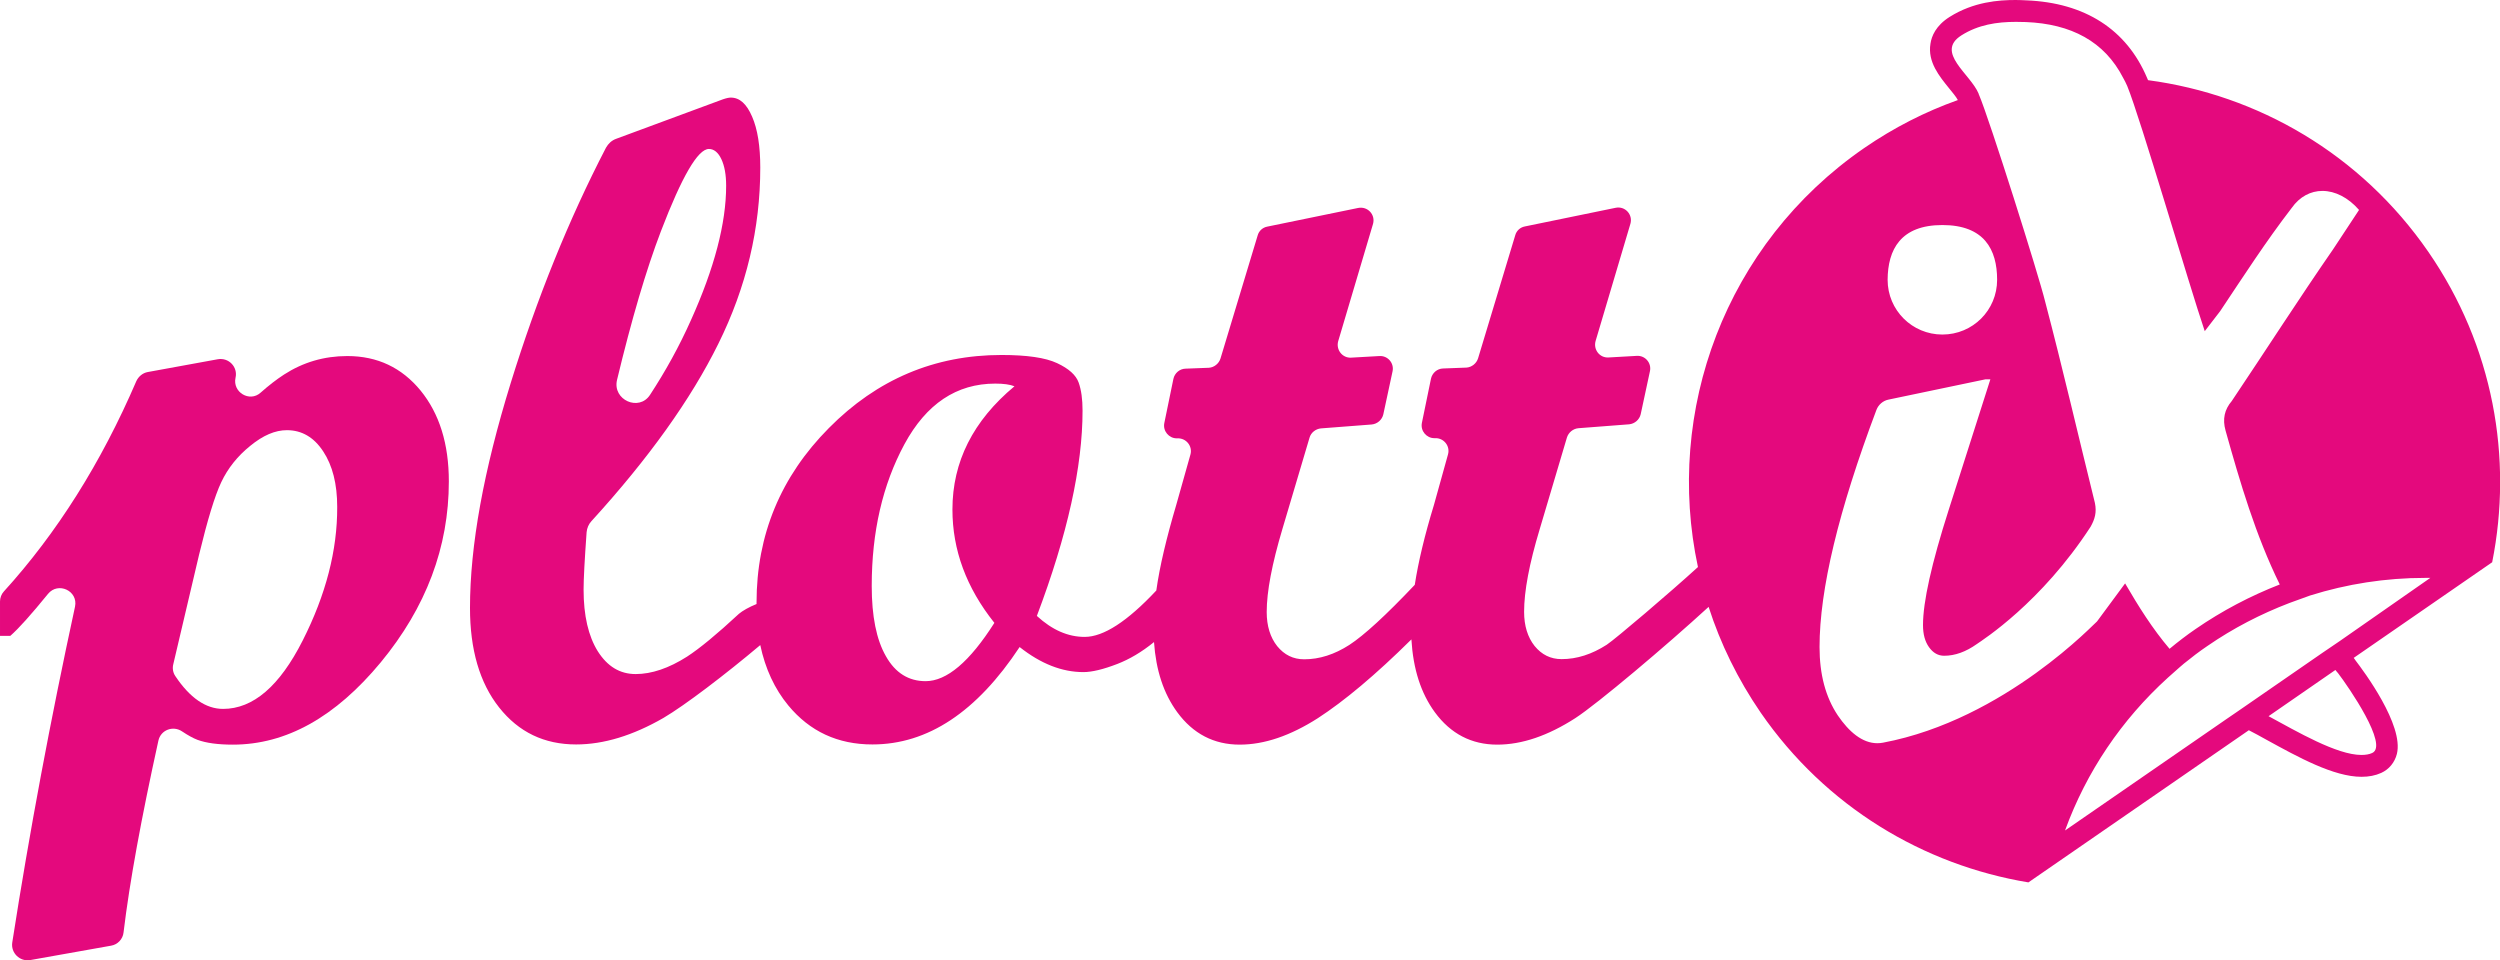
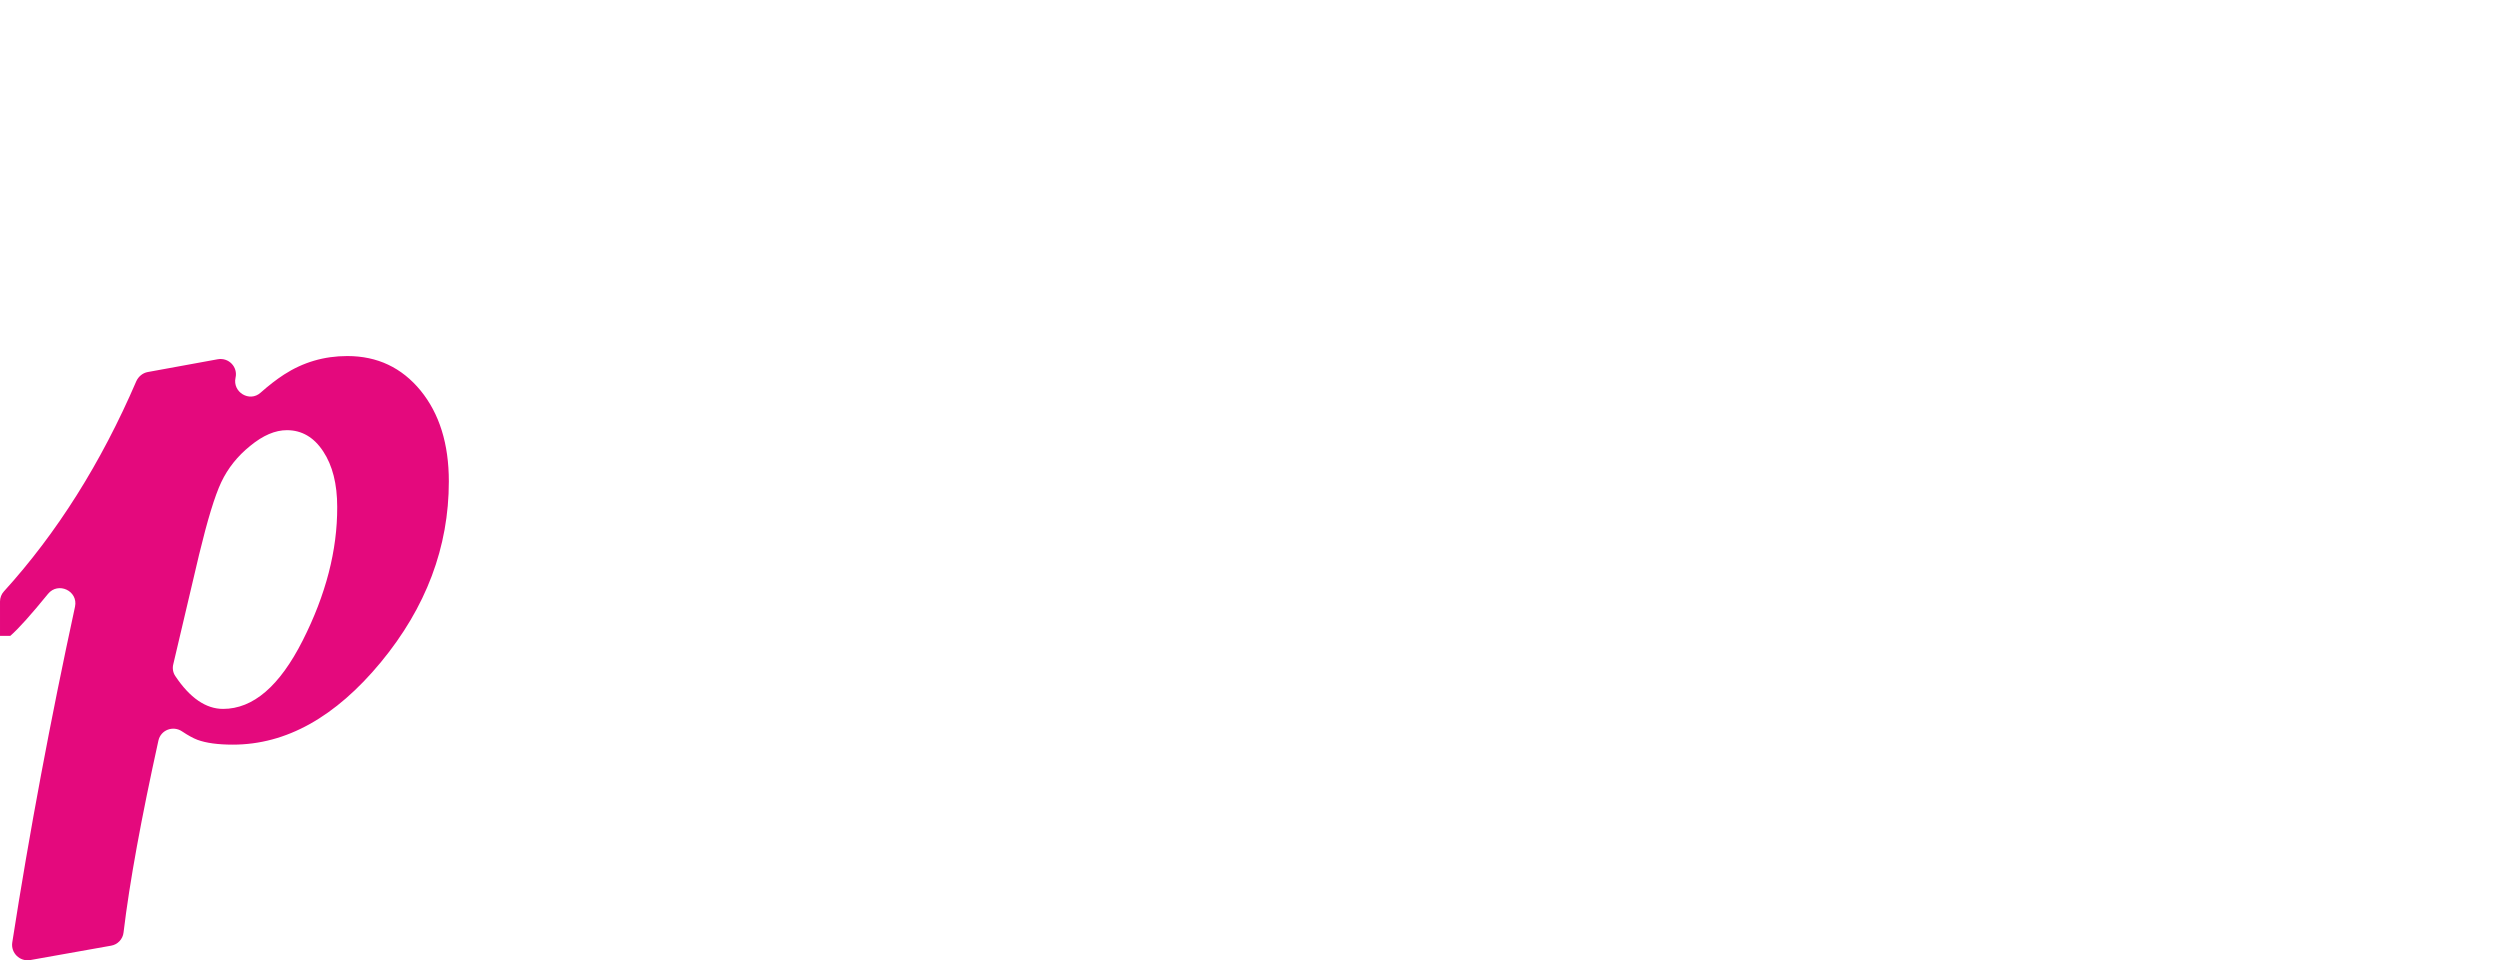
<svg xmlns="http://www.w3.org/2000/svg" version="1.1" id="Ebene_1" x="0px" y="0px" viewBox="0 0 1406.4 540.2" style="enable-background:new 0 0 1406.4 540.2;" xml:space="preserve">
  <style type="text/css">
	.st0{fill:#E4097D;}
</style>
  <g>
    <g>
-       <path class="st0" d="M1316.3,360.6l-5,3.4l-5,3.4l-42.4,29.3l-5.8,4l-5.7,3.9l-90.7,62.6c12-33,31.8-62.3,57.8-85.9    c1.5-1.3,3-2.6,4.5-4c1.5-1.3,3-2.7,4.6-4c4.2-3.4,8.6-6.8,13.2-9.9c14.5-10,30-18,46.2-24.2c1.9-0.7,3.8-1.4,5.8-2.1    c1.9-0.7,3.8-1.4,5.8-2.1c20.7-6.5,42.5-9.9,64.6-9.9c1,0,2,0,3,0L1316.3,360.6z M1334.5,423.6c-1.7,0.8-3.8,1.1-6.1,1.1    c-13.8,0-36.1-13.1-52.2-21.8l37.6-26c0.5,0.6,1,1.3,1.5,1.8C1321.2,386.4,1343.9,419.4,1334.5,423.6 M1059.3,417.8    c-1.1,0.2-2.1,0.3-3.2,0.3c-8.5,0-16-6.5-22.2-15.6c-6.9-10.3-10.3-23.1-10.3-38.5c0-32.4,10.7-76.8,32-133.4    c1.1-2.9,3.7-5.2,6.8-5.8l54.5-11.4h2.8l-23.4,73.3c-9.7,30.3-14.5,51.9-14.5,64.9c0,5.2,1.1,9.3,3.4,12.5    c2.3,3.2,5.1,4.8,8.5,4.8c6.1,0,12.2-2.2,18.4-6.6c3.3-2.3,36.1-23.1,64-66c2.4-4.3,3.5-8.1,2.4-13.4    c-9.3-37.6-18.1-75.7-28-113.3c-3.5-14.5-31.4-102.8-37.2-116.3c-0.1-0.2-0.2-0.3-0.2-0.6c-4.6-11.1-24.6-23.3-9.7-32.8    c9.5-6,19.9-7.6,30.7-7.6c1.8,0,3.7,0.1,5.5,0.1c25.5,1,44.3,10.9,54.8,31.4c0.8,1.5,1.6,2.9,2.3,4.6    c7.5,18.3,34.8,112,43.6,137.9l8.7-11.3c12.9-19.3,25.7-39.2,40.2-58c4.5-6.4,10.7-9.6,17.3-9.6c7.1,0,14.5,3.7,20.6,10.7    l-14.5,22c-19.3,27.9-37.9,56.9-57.1,85.5c-4.1,4.8-5.3,10.2-3.5,16.6c8.2,29.3,16.9,58.9,30.5,86.6    c-16.4,6.4-32.3,14.7-47.4,25.1c-5.1,3.5-9.9,7.2-14.6,11.1c-9.6-11.3-17.5-23.9-25-36.8l-15.8,21.4    C1179.6,349.2,1128.2,404.8,1059.3,417.8 M1092.7,126.6c23.5,0,30.8,13.7,30.8,30.8s-13.7,30.8-30.8,30.8    c-17,0-30.8-13.7-30.8-30.8C1062,140.4,1069.2,126.6,1092.7,126.6 M535.8,286.6c0,22.8,7.8,44,23.6,63.8    c-13.9,21.9-26.8,32.8-38.7,32.8c-9.5,0-17-4.6-22.3-14c-5.4-9.4-8-22.6-8-39.5c0-30.5,6.1-57,18.4-79.8    c12.3-22.7,29.3-34.1,51.1-34.1c4.7,0,8.3,0.5,10.8,1.5C547.4,236.7,535.8,259.8,535.8,286.6 M347.1,213.8    c8.2-34.1,16.4-62,24.7-83.7c11.8-30.8,20.8-46.3,27-46.3c2.8,0,5.2,1.9,7,5.7c1.8,3.8,2.7,8.8,2.7,15c0,21.1-6.6,46.3-19.8,75.6    c-6.6,14.8-14.3,28.7-23,42C359.5,231.7,344.5,225,347.1,213.8 M1366.1,141.7c-38.1-55.2-96.1-88.4-157.7-96.6    c-0.2-0.5-0.4-1-0.6-1.4c-11.5-27.1-34.9-42.2-67.9-43.5c-1.9-0.1-4-0.2-6-0.2c-9.5,0-23.6,1-37.1,9.5    c-7.8,4.9-10.2,10.9-10.8,15.1c-1.7,10.3,5.1,18.4,10.5,25.1c1.7,2.1,4,4.8,4.9,6.6c-18.3,6.5-36,15.5-52.7,27    c-78.3,54-112.3,148.2-93.5,235.7c-15.8,14.4-46.2,40.3-51.3,43.7c-8.4,5.4-16.8,8.1-25.4,8.1c-6.2,0-11.2-2.5-15.2-7.4    c-3.9-4.9-5.9-11.4-5.9-19.2c0-11.6,2.9-27.1,8.8-46.6l15.3-51.5c0.9-2.8,3.4-4.9,6.4-5.2l28.6-2.2c3.1-0.3,5.8-2.6,6.5-5.7    l5.2-24.2c1-4.6-2.7-8.9-7.4-8.6l-15.9,0.9c-5,0.3-8.6-4.4-7.3-9.2l19.6-66c1.5-5.2-3-10.1-8.3-9l-51.1,10.5    c-2.6,0.5-4.7,2.4-5.4,5l-20.9,69.2c-0.9,2.9-3.6,5-6.5,5.2l-13.2,0.5c-3.3,0.1-6.1,2.5-6.8,5.8l-5.1,24.8c-0.9,4.5,2.6,8.6,7,8.6    h0.4c4.9-0.2,8.6,4.4,7.3,9.1l-7.9,28.4c-5.2,17-8.8,32-10.8,45c-16.2,17.1-28.5,28.4-36.8,33.8c-8.4,5.4-16.8,8.1-25.4,8.1    c-6.2,0-11.2-2.5-15.2-7.4c-3.9-4.9-5.9-11.4-5.9-19.2c0-11.6,3-27.1,8.8-46.6l15.3-51.5c0.8-2.8,3.4-4.9,6.4-5.2l28.6-2.2    c3.1-0.3,5.8-2.6,6.5-5.7l5.2-24.2c1-4.6-2.7-8.9-7.4-8.6l-15.9,0.9c-4.9,0.3-8.6-4.4-7.3-9.2l19.6-66c1.5-5.2-3-10.1-8.4-9    l-51.1,10.5c-2.6,0.5-4.7,2.4-5.4,5l-20.9,69.2c-0.9,2.9-3.6,5-6.5,5.2l-13.2,0.5c-3.3,0.1-6.1,2.5-6.8,5.8l-5.1,24.8    c-0.9,4.5,2.6,8.6,7,8.6h0.4c4.9-0.2,8.6,4.4,7.3,9.1l-8,28.4c-5.4,18.3-9.3,34.4-11.2,48.1c-16.3,17.4-29.7,26.1-40.3,26.1    c-9.4,0-18.3-3.9-26.9-11.8C600.6,300.7,609,262.3,609,231c0-6.4-0.7-11.6-2.2-15.8c-1.5-4.2-5.5-7.8-12.1-10.9    c-6.6-3.1-17-4.6-31.3-4.6c-37.6,0-70,13.7-97.1,41.1c-27.1,27.3-40.7,60.1-40.7,98.2v0.8c-4.2,1.7-7.9,3.8-9.9,5.5    c-12.4,11.5-22.1,19.5-29.2,24.1c-10.2,6.5-19.9,9.8-28.9,9.8c-8.9,0-15.9-4.3-21.3-12.8c-5.3-8.5-8-20.1-8-34.7    c0-6.1,0.6-16.8,1.7-32.3c0.2-2.3,1.2-4.6,2.7-6.2c32.2-35.3,56-68.6,71.4-99.8c15.8-31.9,23.6-64.9,23.6-99.1    c0-12-1.5-21.6-4.6-28.7c-3.1-7.2-7-10.7-12-10.7c-1,0-2.5,0.3-4.5,1l-60,22.2c-2.5,0.9-4.4,2.7-5.7,5    c-21,40.5-38.8,84.6-53.6,132.4c-15.2,49.2-22.9,91.4-22.9,126.5c0,23.4,5.4,42.1,16.4,56c11,13.9,25.4,20.8,43.3,20.8    c15.5,0,31.9-5,49.1-14.9c12.1-7.1,34.9-24.5,54.5-41c2.8,13.3,8.1,24.7,15.8,34c12.1,14.6,27.8,21.9,47.3,21.9    c31.1,0,58.7-18.3,82.8-54.8c11.9,9.4,23.8,14.1,35.9,14.1c4.7,0,11.1-1.5,19.1-4.6c6.7-2.6,13.6-6.6,20.6-12.3    c1.1,15.9,5.4,29,13.1,39.5c8.9,12.1,20.6,18.2,35.1,18.2c13.9,0,28.5-5,44-14.9c14.8-9.6,32.4-24.3,52.6-44.3    c1,16.7,5.3,30.2,13.2,41c8.9,12.1,20.6,18.2,35.1,18.2c13.9,0,28.5-5,43.9-14.9c12.5-8.1,51.1-40.7,75-62.6    c6.6,20.6,16.4,40.7,29.3,59.5c36.6,53,91.6,85.7,150.6,95.5l124-85.6c3,1.5,6.4,3.4,10,5.4c17.7,9.7,37.7,20.8,53.4,20.8    c4.1,0,7.8-0.7,11.1-2.2c4.4-2,7.6-5.9,8.8-10.7c4-16.2-18.7-46.6-23.3-52.6l-0.2-0.3l-0.2-0.3c-0.2-0.3-0.4-0.5-0.6-0.8    l77.9-53.8C1413.7,257.8,1402.7,194.7,1366.1,141.7" />
      <path class="st0" d="M170.3,360.3c-13,25.7-27.9,38.5-44.8,38.5c-9.7,0-18.7-6.2-26.9-18.5c-1.3-1.9-1.7-4.4-1.1-6.7L112,312    c4.7-19.4,8.8-33,12.5-40.8c3.7-7.8,9.1-14.6,16.3-20.4c7.2-5.9,14-8.8,20.6-8.8c8.4,0,15.2,4,20.4,11.9c5.3,8,7.9,18.4,7.9,31.3    C189.8,309.6,183.3,334.6,170.3,360.3 M195.4,200.3c-13.1,0-24.9,3.5-35.6,10.4c-4.3,2.8-8.7,6.2-13.2,10.2    c-6.2,5.6-15.9-0.3-14.1-8.4c1.4-6-3.8-11.5-10-10.4l-39.4,7.2c-2.8,0.5-5.2,2.5-6.4,5.1c-19.8,46-44.7,85.5-74.5,118.3    c-1.4,1.5-2.2,3.6-2.2,5.7v19.3h5.8c4.6-4,11.6-11.8,21.2-23.6c5.7-7,17.1-1.7,15.2,7.2C28.4,405,16.6,467.9,6.9,530.2    c-0.9,5.8,4.2,10.9,10.1,9.9l45.5-8.1c3.7-0.6,6.6-3.7,7-7.4c3.4-28.4,10-64.3,19.6-107.9c1.3-6.1,8.3-8.7,13.4-5.2    c3.3,2.2,6.2,3.8,8.6,4.7c4.9,1.8,11.5,2.7,19.9,2.7c30,0,57.7-15.5,83.2-46.3c25.5-30.9,38.3-64.8,38.3-101.8    c0-21.1-5.3-38.1-15.9-51.1C226,206.8,212.3,200.3,195.4,200.3" />
    </g>
  </g>
</svg>